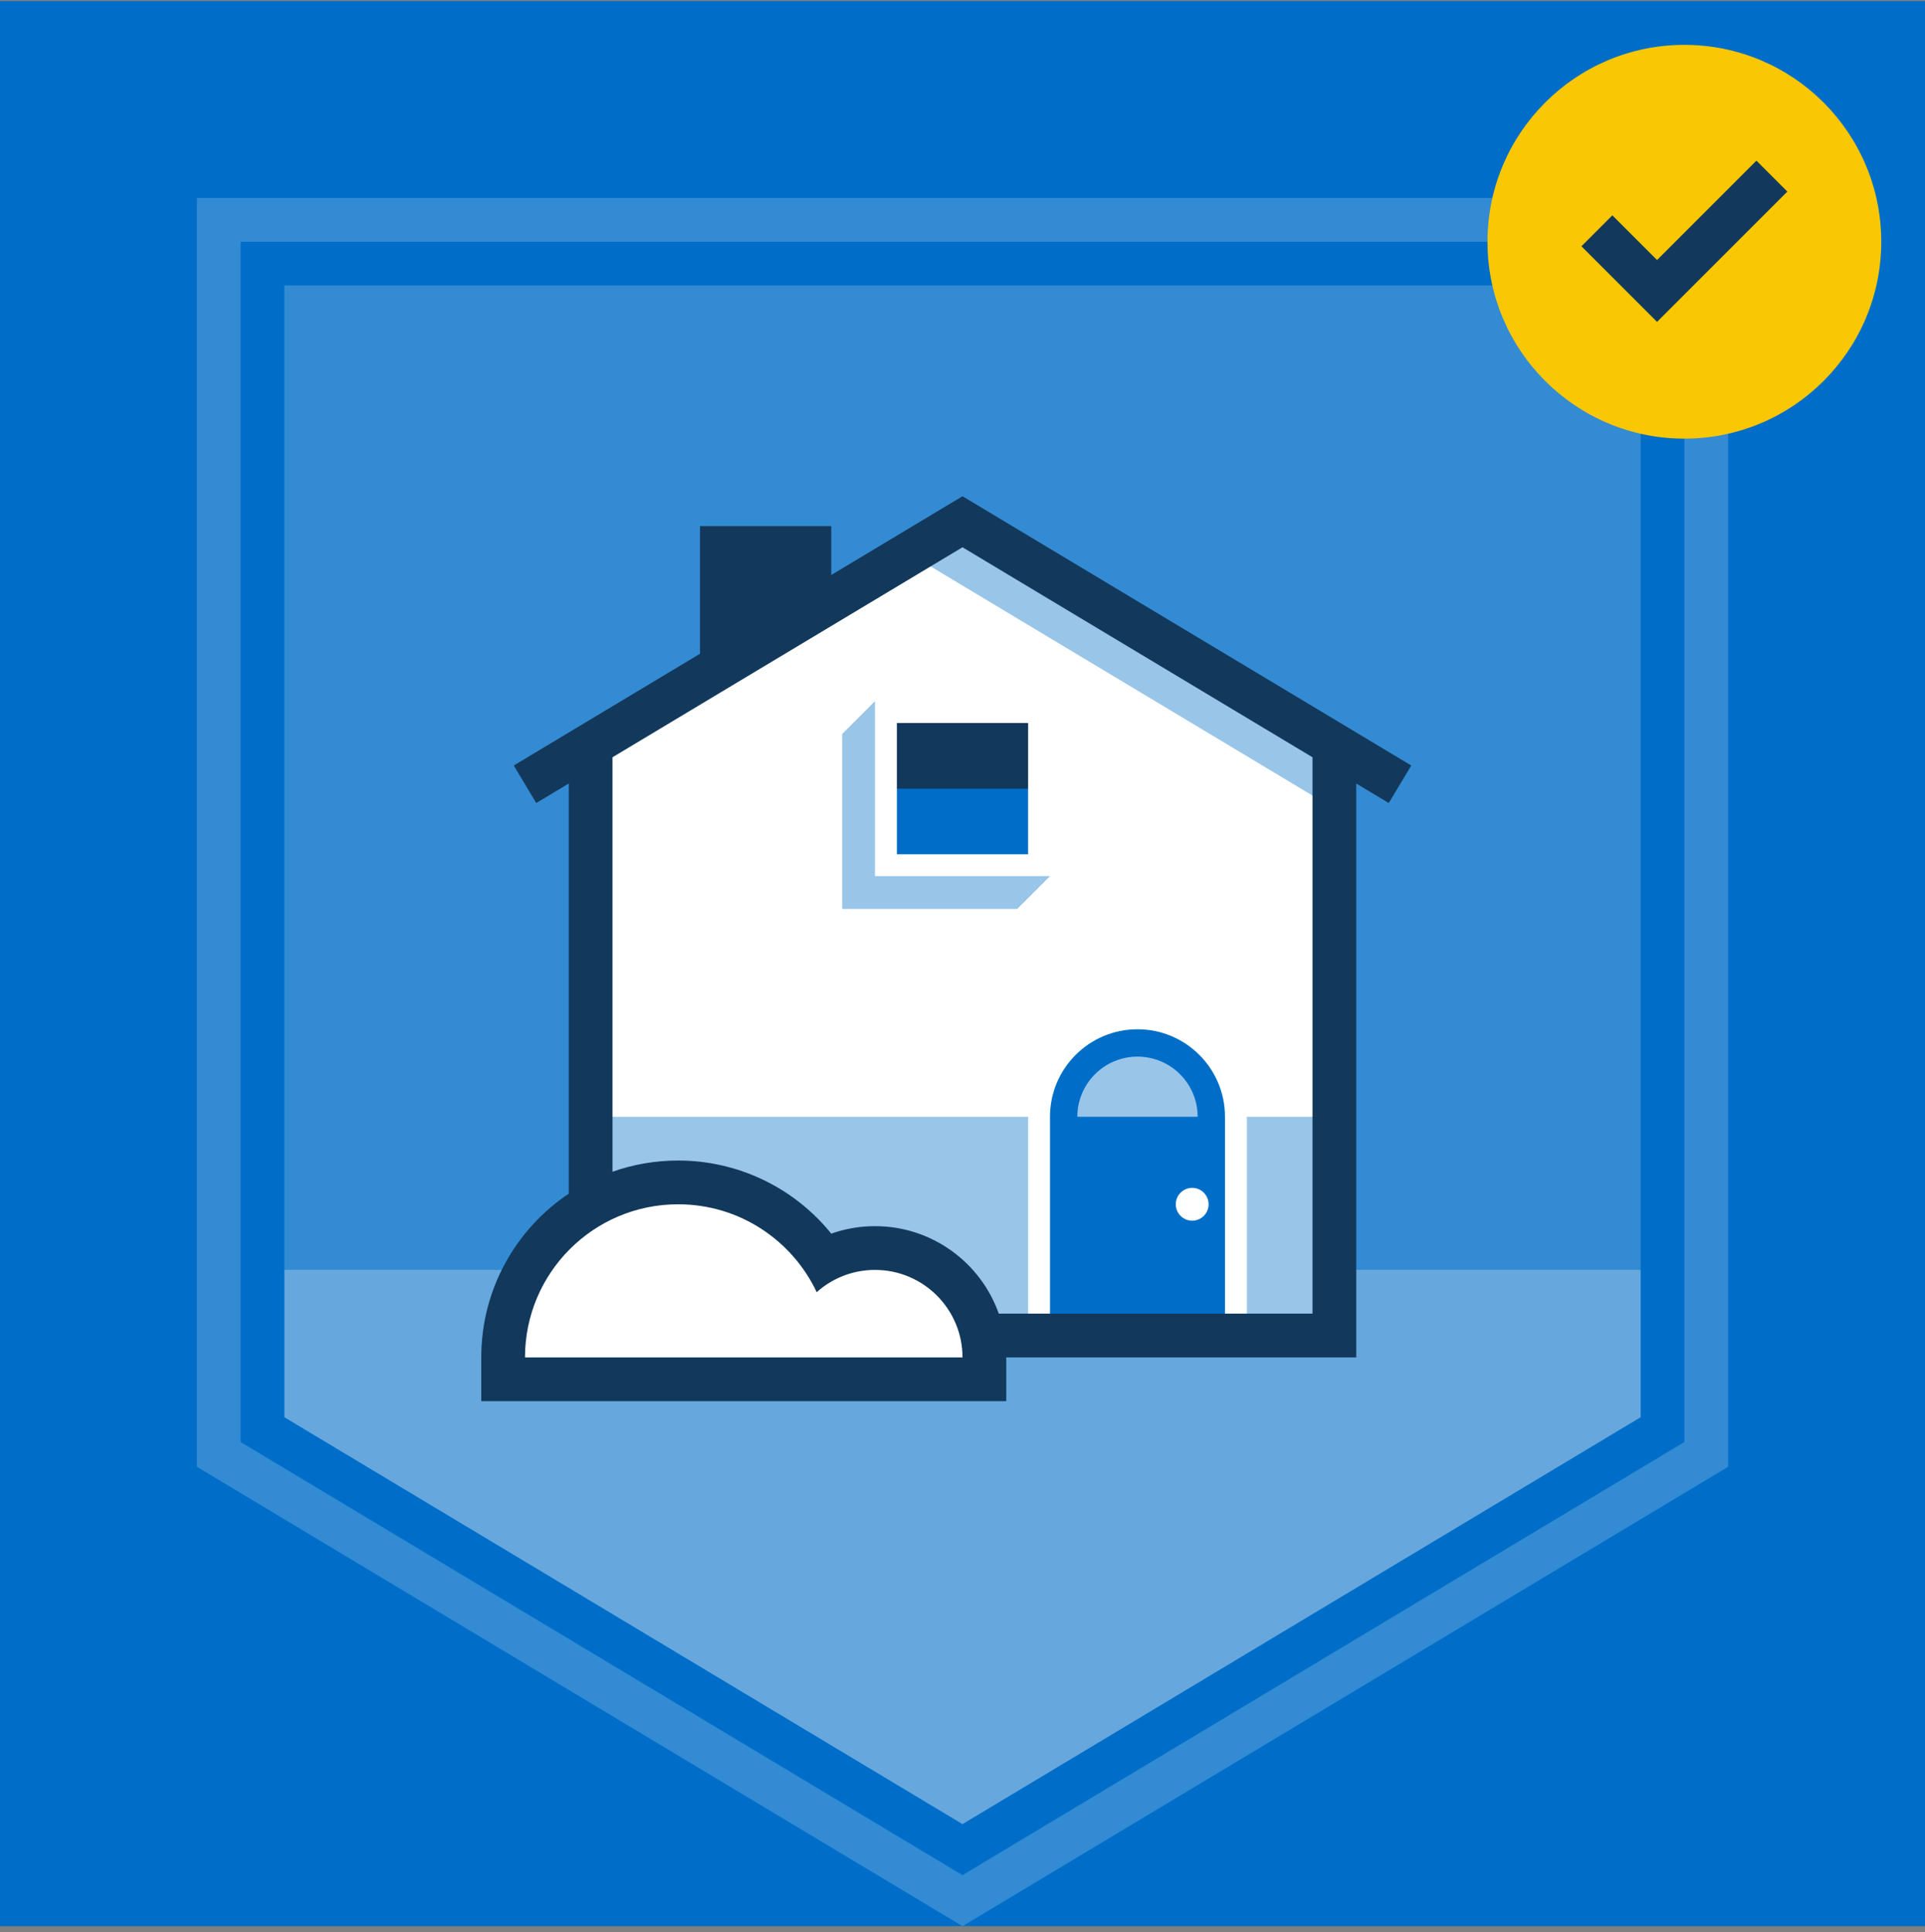
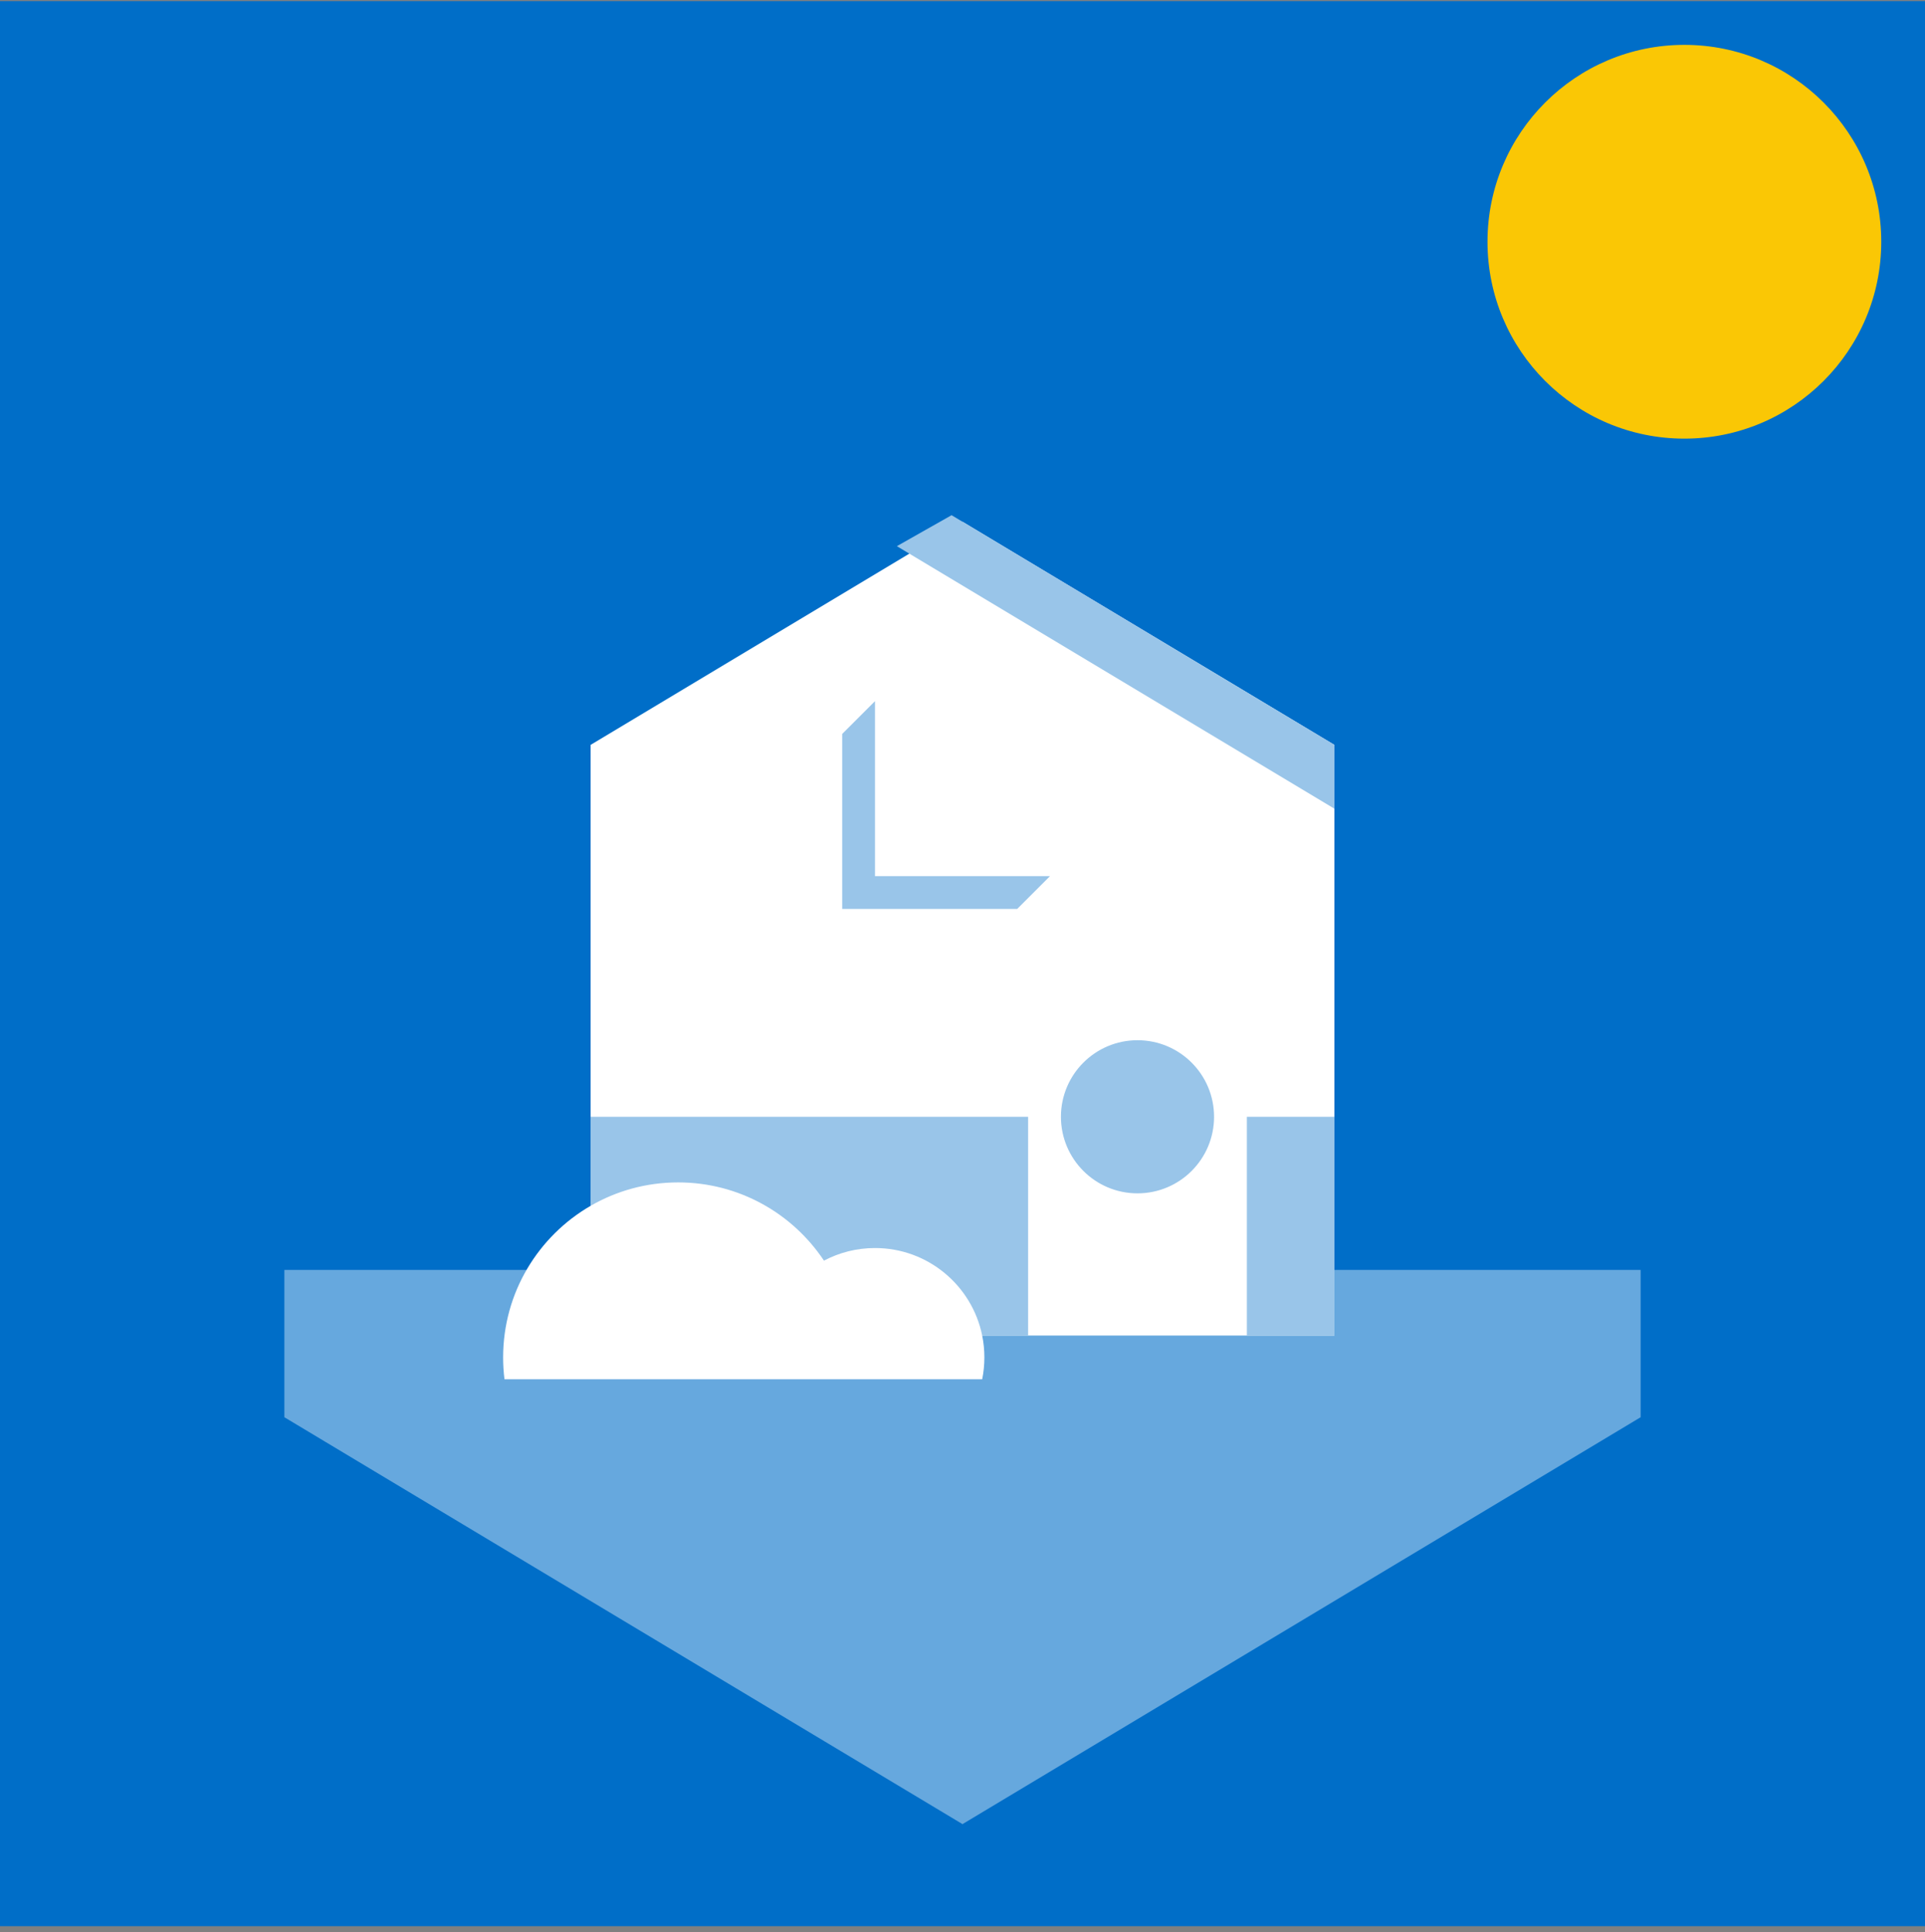
<svg xmlns="http://www.w3.org/2000/svg" width="264" height="265" viewBox="0 0 264 265" fill="none">
  <rect x="0" y="0" width="264" height="265" fill="#808080" stroke="none" />
  <rect y="0.153" width="264" height="264" fill="#006EC8" />
-   <path fill-rule="evenodd" clip-rule="evenodd" d="M237 27.153V201.153L132 264.153L27 201.153L27 27.153H237Z" fill="#338BD3" />
  <path fill-rule="evenodd" clip-rule="evenodd" d="M228 174.153V196.057L132 253.657L36 196.057V174.153H228Z" fill="#66A8DE" />
  <path fill-rule="evenodd" clip-rule="evenodd" d="M231 197.756V33.153H33V197.756L132 257.156L231 197.756ZM225 39.153H39V194.359L132 250.159L225 194.359V39.153Z" fill="#006EC8" />
  <circle cx="231" cy="33.153" r="27" fill="#FAC705" />
-   <path d="M240.879 22.032L245.122 26.274L227.25 44.146L216.879 33.774L221.122 29.532L227.25 35.66L240.879 22.032Z" fill="#12395B" />
  <path fill-rule="evenodd" clip-rule="evenodd" d="M132 71.553L81 102.153V165.364C73.826 169.513 69 177.269 69 186.153C69 187.169 69.063 188.17 69.186 189.153H134.7C134.897 188.183 135 187.18 135 186.153C135 185.125 134.897 184.122 134.7 183.153H183V102.153L132 71.553Z" fill="white" />
  <path fill-rule="evenodd" clip-rule="evenodd" d="M183 110.899L123 74.899L130.5 70.653L183 102.153V110.899ZM120 120.153H144L139.5 124.653H115.5V100.653L120 96.153V120.153ZM156 163.653C161.799 163.653 166.5 158.952 166.5 153.153C166.5 147.354 161.799 142.653 156 142.653C150.201 142.653 145.5 147.354 145.5 153.153C145.5 158.952 150.201 163.653 156 163.653ZM141 153.153H81V165.364C84.53 163.322 88.629 162.153 93 162.153C101.348 162.153 108.701 166.415 113.001 172.883C115.09 171.778 117.472 171.153 120 171.153C127.257 171.153 133.31 176.306 134.7 183.153H141V153.153ZM171 153.153H183V183.153H171V153.153Z" fill="#99C5E9" />
-   <path fill-rule="evenodd" clip-rule="evenodd" d="M124.5 106.653L123 108.153V117.153H141V108.153L139.5 106.653H124.5ZM167.999 153.153C167.999 146.525 162.627 141.153 155.999 141.153C149.372 141.153 143.999 146.525 143.999 153.153V183.153H167.999V153.153ZM164.25 153.153C164.25 148.596 160.556 144.903 156 144.903C151.444 144.903 147.75 148.596 147.75 153.153H164.25ZM163.5 167.403C164.743 167.403 165.75 166.395 165.75 165.153C165.75 163.91 164.743 162.903 163.5 162.903C162.257 162.903 161.25 163.91 161.25 165.153C161.25 166.395 162.257 167.403 163.5 167.403Z" fill="#006EC8" />
-   <path fill-rule="evenodd" clip-rule="evenodd" d="M70.457 104.98L96 89.654V72.153H114V78.854L132 68.054L193.544 104.98L190.457 110.125L186 107.451V186.153H138V192.153H66V186.153C66 176.792 70.764 168.543 78 163.699V107.451L73.544 110.125L70.457 104.98ZM136.975 180.15C134.503 173.16 127.836 168.153 120 168.153L119.162 168.172C117.493 168.249 115.863 168.555 114.313 169.071L114 169.182L113.658 168.763C108.631 162.793 101.144 159.153 93 159.153C89.844 159.153 86.815 159.694 84 160.689V103.851L132 75.051L180 103.851V180.15H136.975ZM93 165.153C101.399 165.153 108.646 170.083 112.005 177.208C114.125 175.308 116.927 174.153 120 174.153C126.627 174.153 132 179.525 132 186.153H72C72 174.555 81.402 165.153 93 165.153ZM141 99.153H123V108.153H141V99.153Z" fill="#12395B" />
</svg>